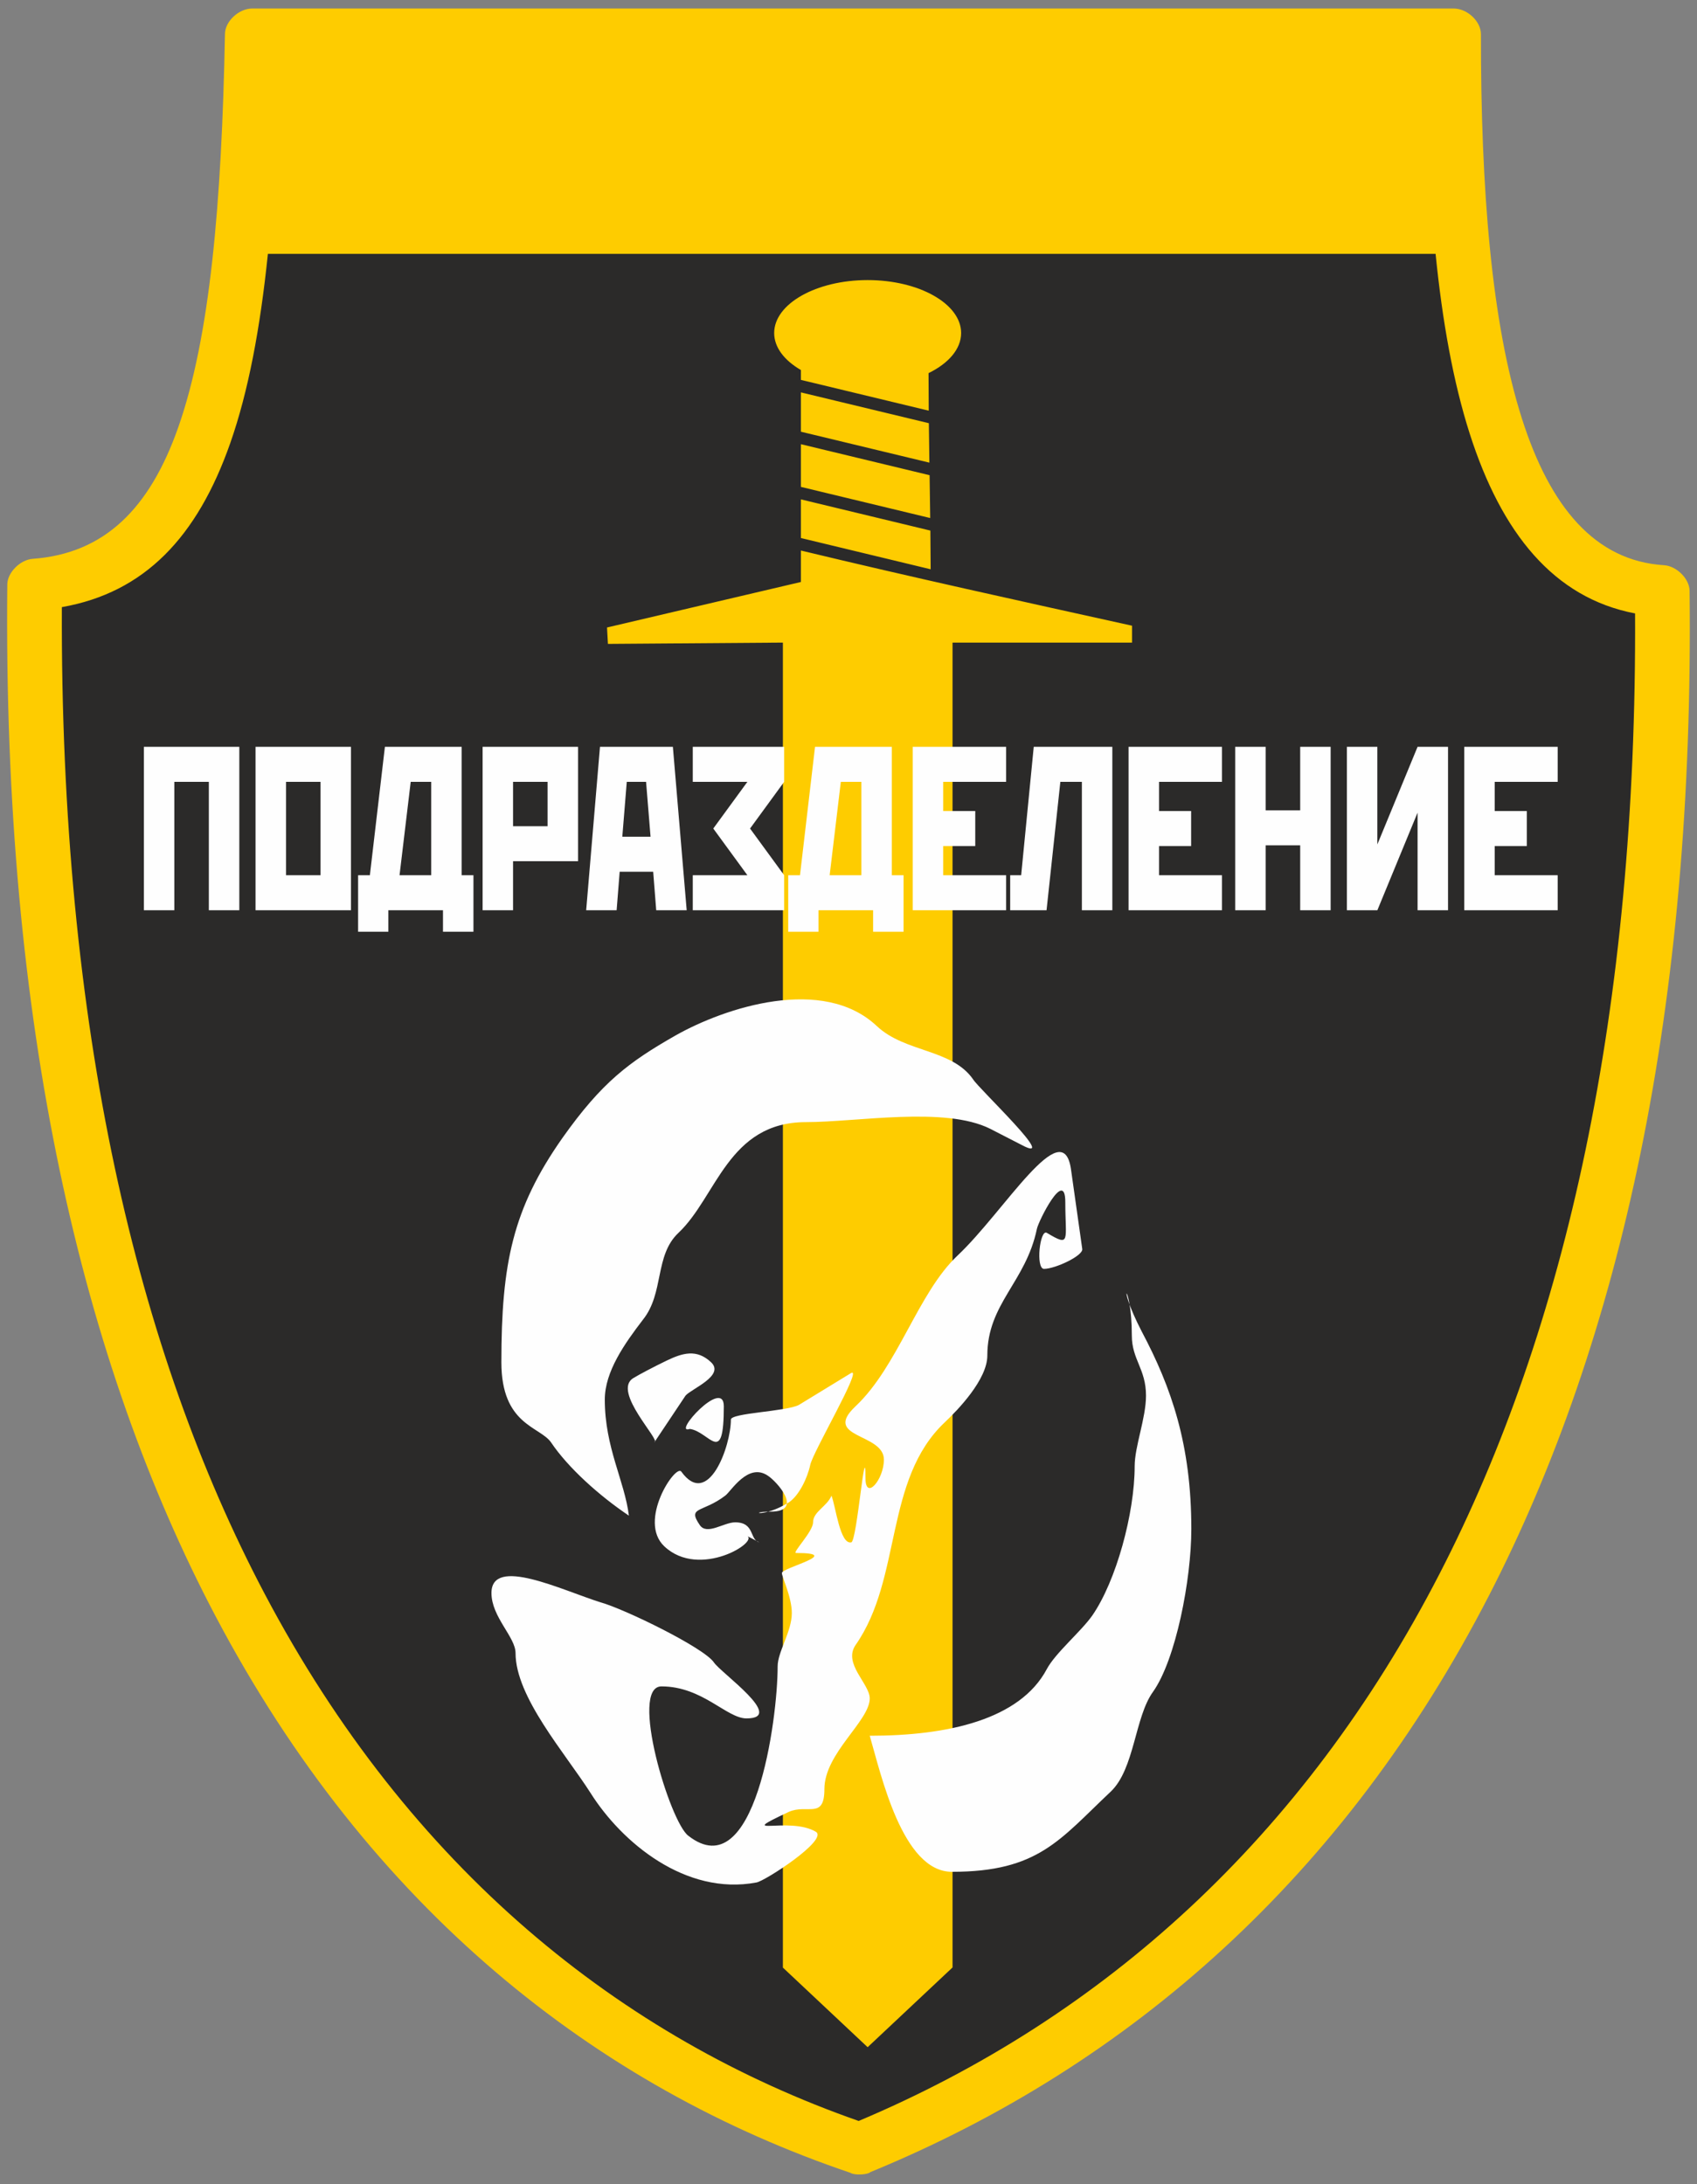
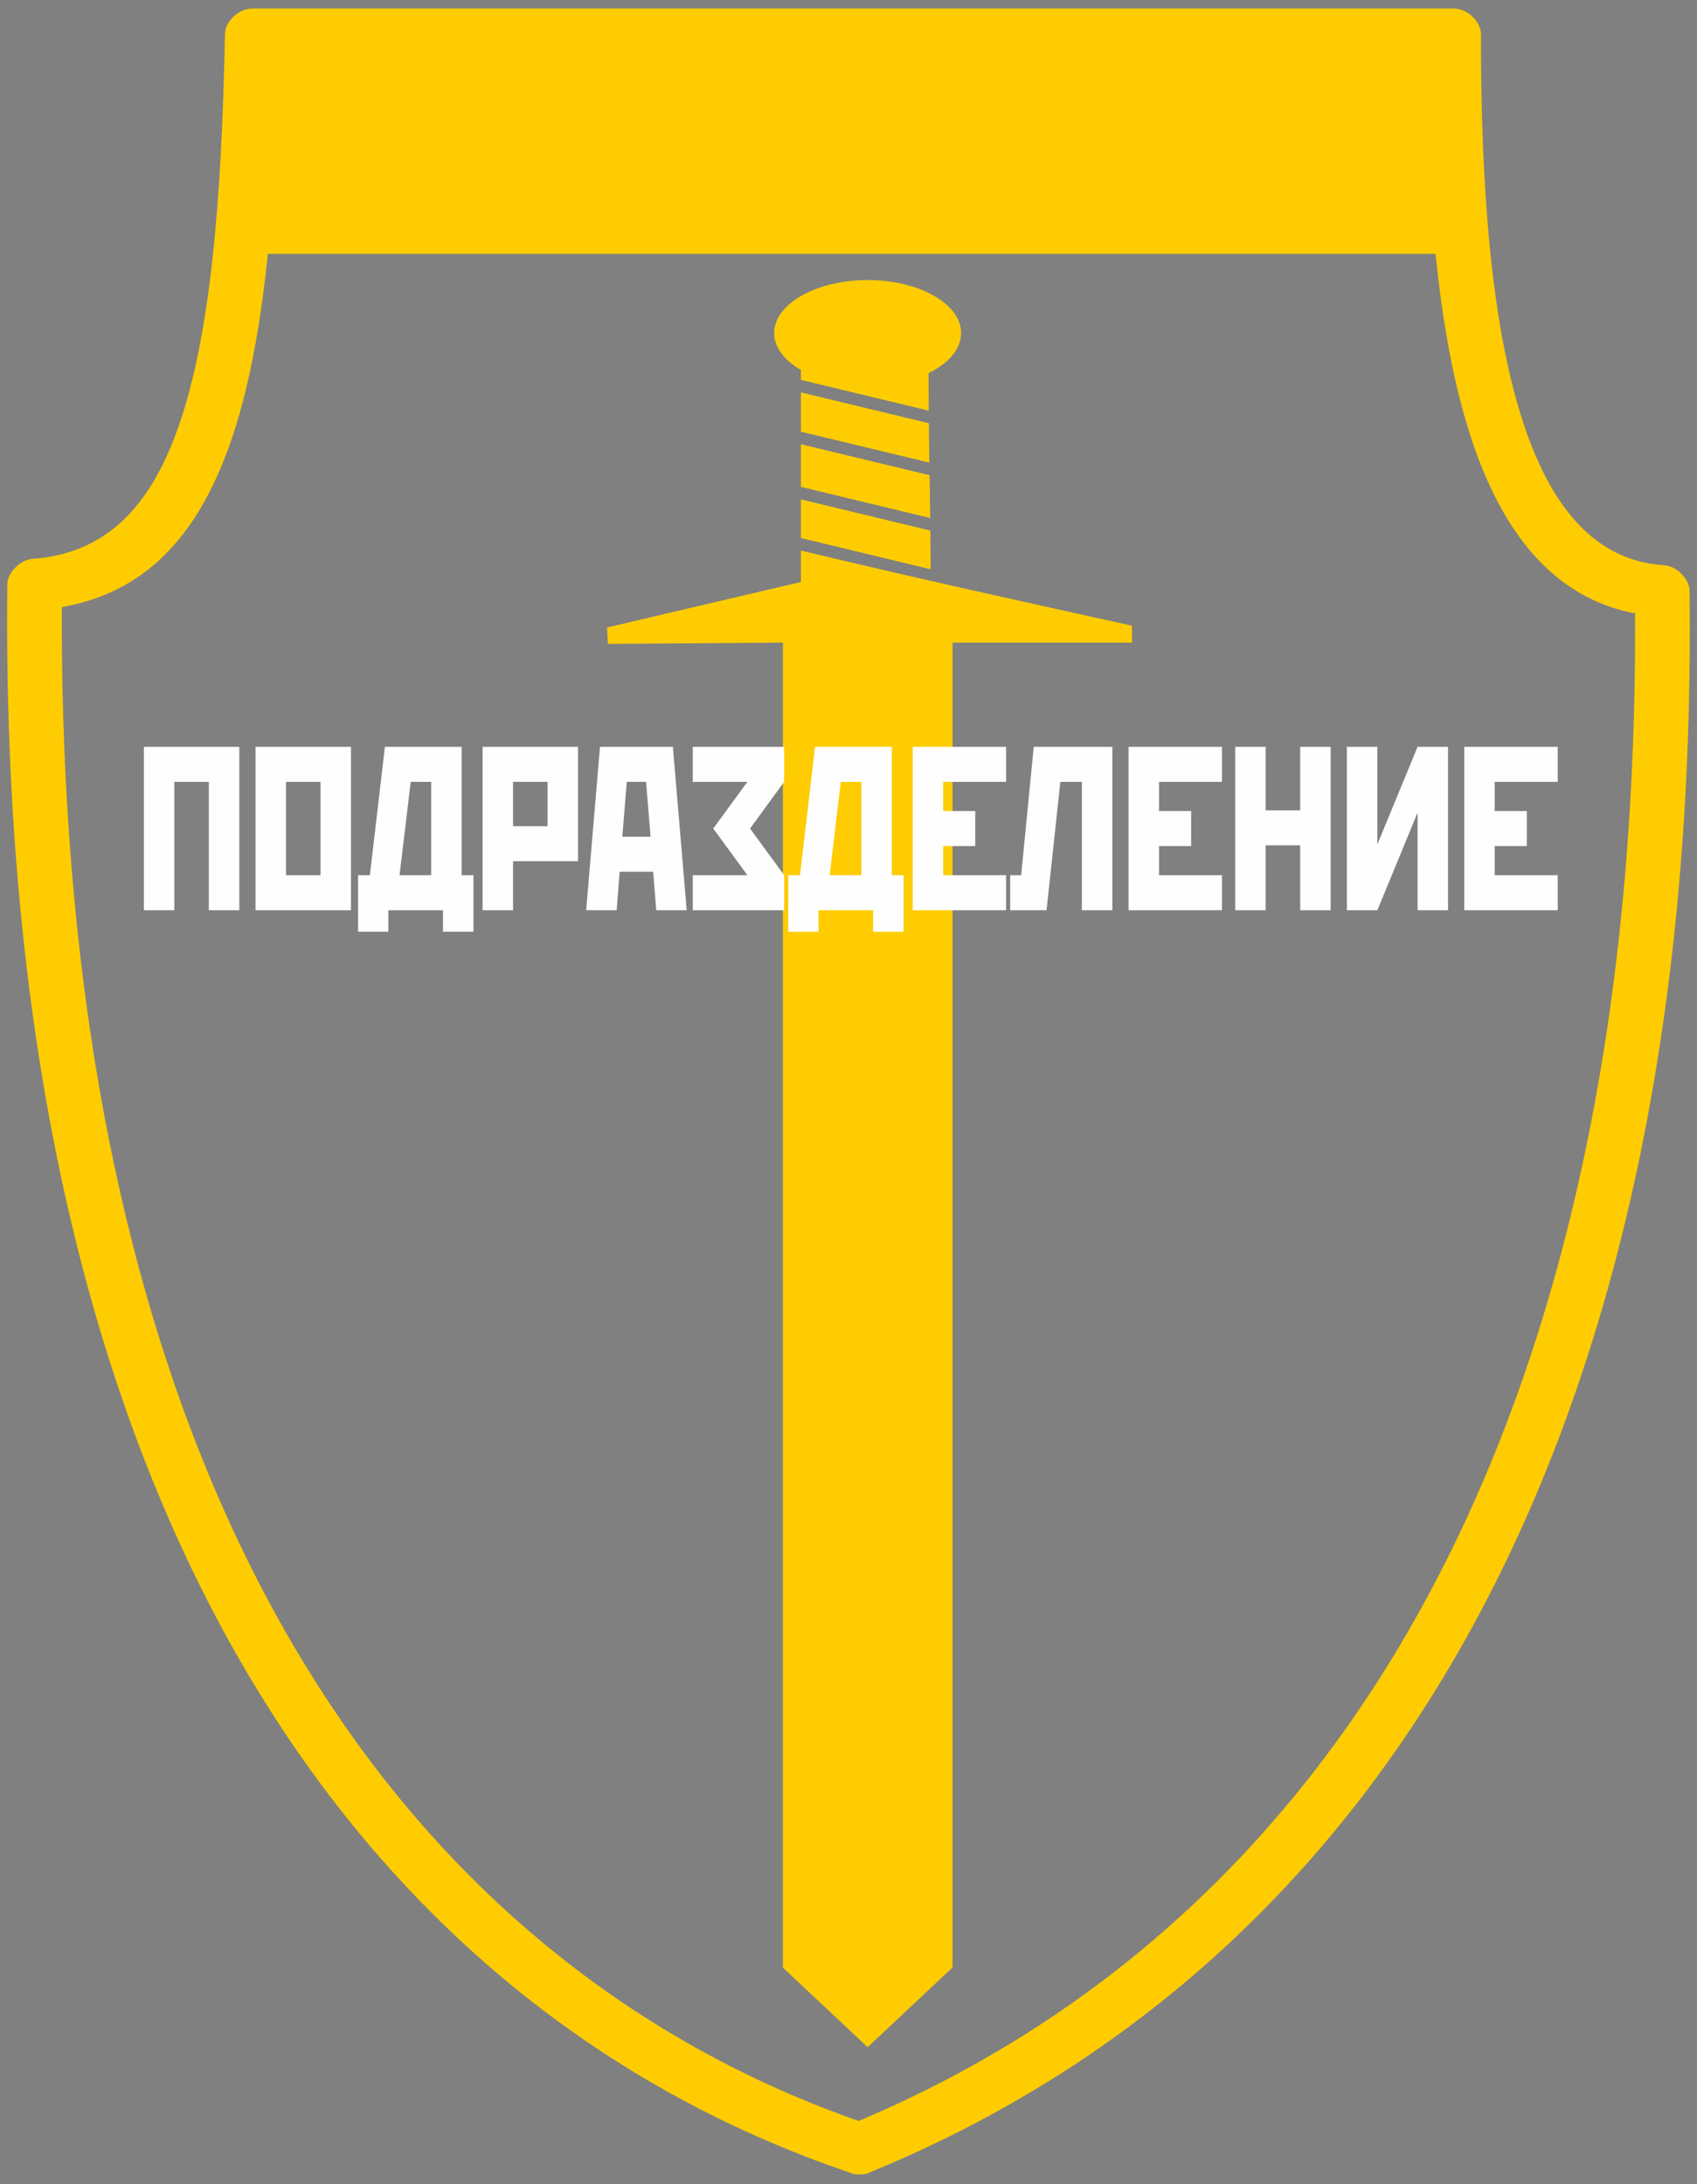
<svg xmlns="http://www.w3.org/2000/svg" width="94" height="121" viewBox="0 0 94 121" fill="none">
  <rect x="0" y="0" width="94" height="121" fill="#808080" stroke="none" />
-   <path fill-rule="evenodd" clip-rule="evenodd" d="M13.274 1.893C35.454 1.893 57.634 1.893 79.815 1.893C79.8 19.258 82.219 32.162 91.372 32.736C91.921 79.961 74.13 107.847 46.91 119.035C21.283 110.358 0.675 84.198 1.217 32.382C10.576 31.699 12.906 21.132 13.274 1.893Z" fill="#2B2A29" />
  <path d="M13.976 0.471H80.517C81.275 0.471 82.033 1.182 82.032 1.894C82.025 10.454 82.609 17.89 84.307 23.206C85.864 28.078 88.343 31.074 92.175 31.314C92.871 31.357 93.581 32.068 93.589 32.726C93.856 55.691 89.811 74.16 82.463 88.424C74.495 103.889 62.655 114.402 48.215 120.337C48.055 120.488 47.33 120.525 47.103 120.376C33.06 115.621 20.495 105.764 11.937 89.534C4.545 75.514 0.15 56.733 0.405 32.372C0.412 31.721 1.118 31.011 1.807 30.961C5.778 30.671 8.292 28.189 9.881 23.653C11.624 18.679 12.28 11.357 12.461 1.872C12.475 1.173 13.232 0.471 13.976 0.471ZM79.52 14.066H14.839C14.412 18.205 13.752 21.704 12.757 24.542C10.93 29.759 8.003 32.832 3.426 33.636C3.335 56.928 7.583 74.88 14.648 88.278C22.707 103.563 34.446 112.915 47.564 117.504C61.094 111.798 72.208 101.809 79.74 87.189C86.757 73.573 90.675 55.932 90.57 33.985C86.064 33.125 83.17 29.53 81.408 24.018C80.504 21.187 79.898 17.828 79.52 14.066ZM44.363 20.499V21.046L51.444 22.752C51.437 22.06 51.434 21.367 51.434 20.672C52.538 20.133 53.239 19.337 53.239 18.45C53.239 16.834 50.913 15.517 48.061 15.517C45.209 15.517 42.883 16.834 42.883 18.45C42.883 19.246 43.448 19.969 44.363 20.499ZM44.363 21.739V23.917L51.48 25.631C51.469 24.903 51.459 24.175 51.451 23.446L44.363 21.739ZM44.363 24.609V26.974L51.526 28.7C51.516 27.907 51.504 27.117 51.492 26.327L44.363 24.609ZM44.363 27.666V29.807L51.551 31.539C51.549 30.822 51.544 30.107 51.535 29.395L44.363 27.666ZM44.363 30.5V32.243L33.624 34.764L33.674 35.673L43.366 35.601V109.008L48.06 113.418L52.763 109V35.601H62.705V34.665C56.51 33.296 50.514 31.982 44.363 30.5Z" fill="#FECC00" />
-   <path fill-rule="evenodd" clip-rule="evenodd" d="M36.248 79.904L37.974 77.318C38.288 76.948 40.171 76.209 39.386 75.47C38.592 74.722 37.808 74.955 36.922 75.382C36.233 75.714 35.379 76.163 35.07 76.356C33.894 77.096 36.64 79.831 36.248 79.904ZM38.21 79.165C39.308 79.313 40.093 81.308 40.093 77.909C40.093 76.292 37.189 79.51 38.21 79.165ZM42.055 85.447L41.349 85.078C42.134 85.373 38.759 87.516 36.797 85.669C35.306 84.264 37.425 81.087 37.739 81.53C39.23 83.6 40.485 80.126 40.485 78.648C40.485 78.278 43.546 78.204 44.252 77.835L47.156 76.061C47.784 75.765 45.037 80.422 44.88 81.161C44.723 81.899 44.252 82.861 43.703 83.23C42.29 84.117 41.349 83.747 42.683 83.747C44.566 83.747 42.996 82.047 42.526 81.751C41.427 81.013 40.485 82.639 40.172 82.861C38.916 83.822 38.053 83.452 38.759 84.486C39.151 85.078 40.093 84.339 40.721 84.339C41.819 84.339 41.506 85.299 42.055 85.447ZM46.057 82.861C46.293 83.452 46.528 85.595 47.156 85.447C47.47 85.373 47.941 79.461 47.941 81.899C47.941 83.156 48.961 81.974 48.961 80.865C48.961 79.387 45.508 79.682 47.391 77.909C49.745 75.692 50.844 71.627 53.042 69.558C55.631 67.119 58.849 61.65 59.32 64.754L59.947 69.188C60.026 69.558 58.457 70.297 57.829 70.297C57.358 70.297 57.599 68.07 57.986 68.302C59.326 69.104 59.009 68.745 59.009 66.601C59.009 64.68 57.528 67.639 57.436 68.079C56.822 71.038 54.69 72.218 54.69 75.1C54.69 76.431 53.042 78.13 52.336 78.796C48.961 81.974 49.981 87.442 47.391 91.138C46.685 92.172 48.176 93.281 48.176 94.094C48.176 95.35 45.665 97.124 45.665 99.119C45.665 100.819 44.723 99.932 43.703 100.376C40.564 101.854 43.703 100.598 45.194 101.484C45.9 101.928 42.369 104.219 41.898 104.293C37.974 105.032 34.443 102.076 32.716 99.341C31.303 97.124 28.557 94.02 28.557 91.582C28.557 90.694 27.223 89.586 27.223 88.255C27.223 86.186 31.147 88.108 33.266 88.772C34.6 89.142 38.994 91.285 39.544 92.099C39.936 92.69 43.546 95.202 41.349 95.202C40.25 95.202 38.916 93.429 36.64 93.429C34.835 93.429 37.111 100.967 38.131 101.706C41.819 104.588 43.075 95.276 43.075 92.32C43.075 91.507 43.86 90.399 43.86 89.364C43.86 88.477 43.31 87.368 43.31 87.147C43.31 86.852 46.764 86.038 44.095 86.038C43.86 86.038 45.037 84.856 45.037 84.339C45.037 83.747 45.822 83.452 46.057 82.861ZM48.176 96.163C52.492 96.163 56.495 95.276 57.986 92.468C58.457 91.582 59.869 90.399 60.497 89.512C61.831 87.591 62.851 83.822 62.851 81.234C62.851 80.126 63.479 78.574 63.479 77.318C63.479 75.84 62.694 75.322 62.694 73.991C62.694 70.962 61.752 70.888 63.244 73.77C64.892 76.874 65.99 80.052 65.99 84.708C65.99 87.516 65.127 91.951 63.871 93.724C62.851 95.129 62.851 98.011 61.517 99.267C58.692 101.928 57.515 103.701 52.728 103.701C49.981 103.701 48.804 98.306 48.176 96.163ZM34.835 83.969C34.6 82.047 33.501 80.2 33.501 77.539C33.501 75.987 34.6 74.436 35.62 73.105C36.797 71.627 36.248 69.558 37.581 68.302C39.701 66.305 40.329 62.167 44.645 62.167C47.47 62.167 52.336 61.28 54.847 62.536L56.573 63.423C58.771 64.606 54.219 60.319 53.905 59.802C52.728 58.102 50.138 58.324 48.569 56.846C45.586 54.038 40.172 55.811 37.425 57.363C34.835 58.841 33.344 59.95 31.147 63.054C28.4 66.971 27.772 70.001 27.772 75.47C27.772 78.944 29.891 79.017 30.519 79.904C31.46 81.308 33.187 82.861 34.835 83.969Z" fill="#FEFEFE" />
  <path fill-rule="evenodd" clip-rule="evenodd" d="M7.969 41.374H13.256V50.43H11.568V43.314H9.656V50.43H7.969V41.374ZM14.155 41.374H19.442V50.43H14.155V41.374ZM15.843 43.314V48.489H17.755V43.314H15.843ZM21.321 41.374H25.573V48.489H26.225V51.62H24.538V50.43H21.512V51.62H19.836V48.489H20.488L21.321 41.374ZM22.131 48.489H23.886V43.314H22.75L22.131 48.489ZM26.732 41.374H32.019V47.713H28.419V50.43H26.732V41.374ZM28.419 43.314V45.773H30.331V43.314H28.419ZM33.234 41.374H37.272L38.037 50.43H36.349L36.181 48.295H34.325L34.156 50.43H32.469L33.234 41.374ZM34.471 46.355H36.035L35.787 43.314H34.718L34.471 46.355ZM38.374 41.374H43.436V43.314L41.547 45.902L43.436 48.489V50.43H38.374V48.489H41.4L39.51 45.902L41.4 43.314H38.374V41.374ZM45.146 41.374H49.398V48.489H50.05V51.62H48.363V50.43H45.337V51.62H43.661V48.489H44.313L45.146 41.374ZM45.956 48.489H47.711V43.314H46.575L45.956 48.489ZM50.557 41.374H55.731V43.314H52.244V44.931H54.021V46.872H52.244V48.489H55.731V50.43H50.557V41.374ZM57.261 41.374H61.614V50.43H59.927V43.314H58.735L57.97 50.43H55.956V48.489H56.564L57.261 41.374ZM62.514 41.374H67.688V43.314H64.201V44.931H65.979V46.872H64.201V48.489H67.688V50.43H62.514V41.374ZM68.42 41.374H70.107V44.893H72.02V41.374H73.707V50.43H72.02V46.833H70.107V50.43H68.42V43.314V41.374ZM78.522 41.374H80.209V50.43H78.522V45.022L76.294 50.43H74.607V43.314V41.374H76.294V46.782L78.522 41.374ZM81.109 41.374H86.283V43.314H82.796V44.931H84.573V46.872H82.796V48.489H86.283V50.43H81.109V41.374Z" fill="#FEFEFE" />
</svg>